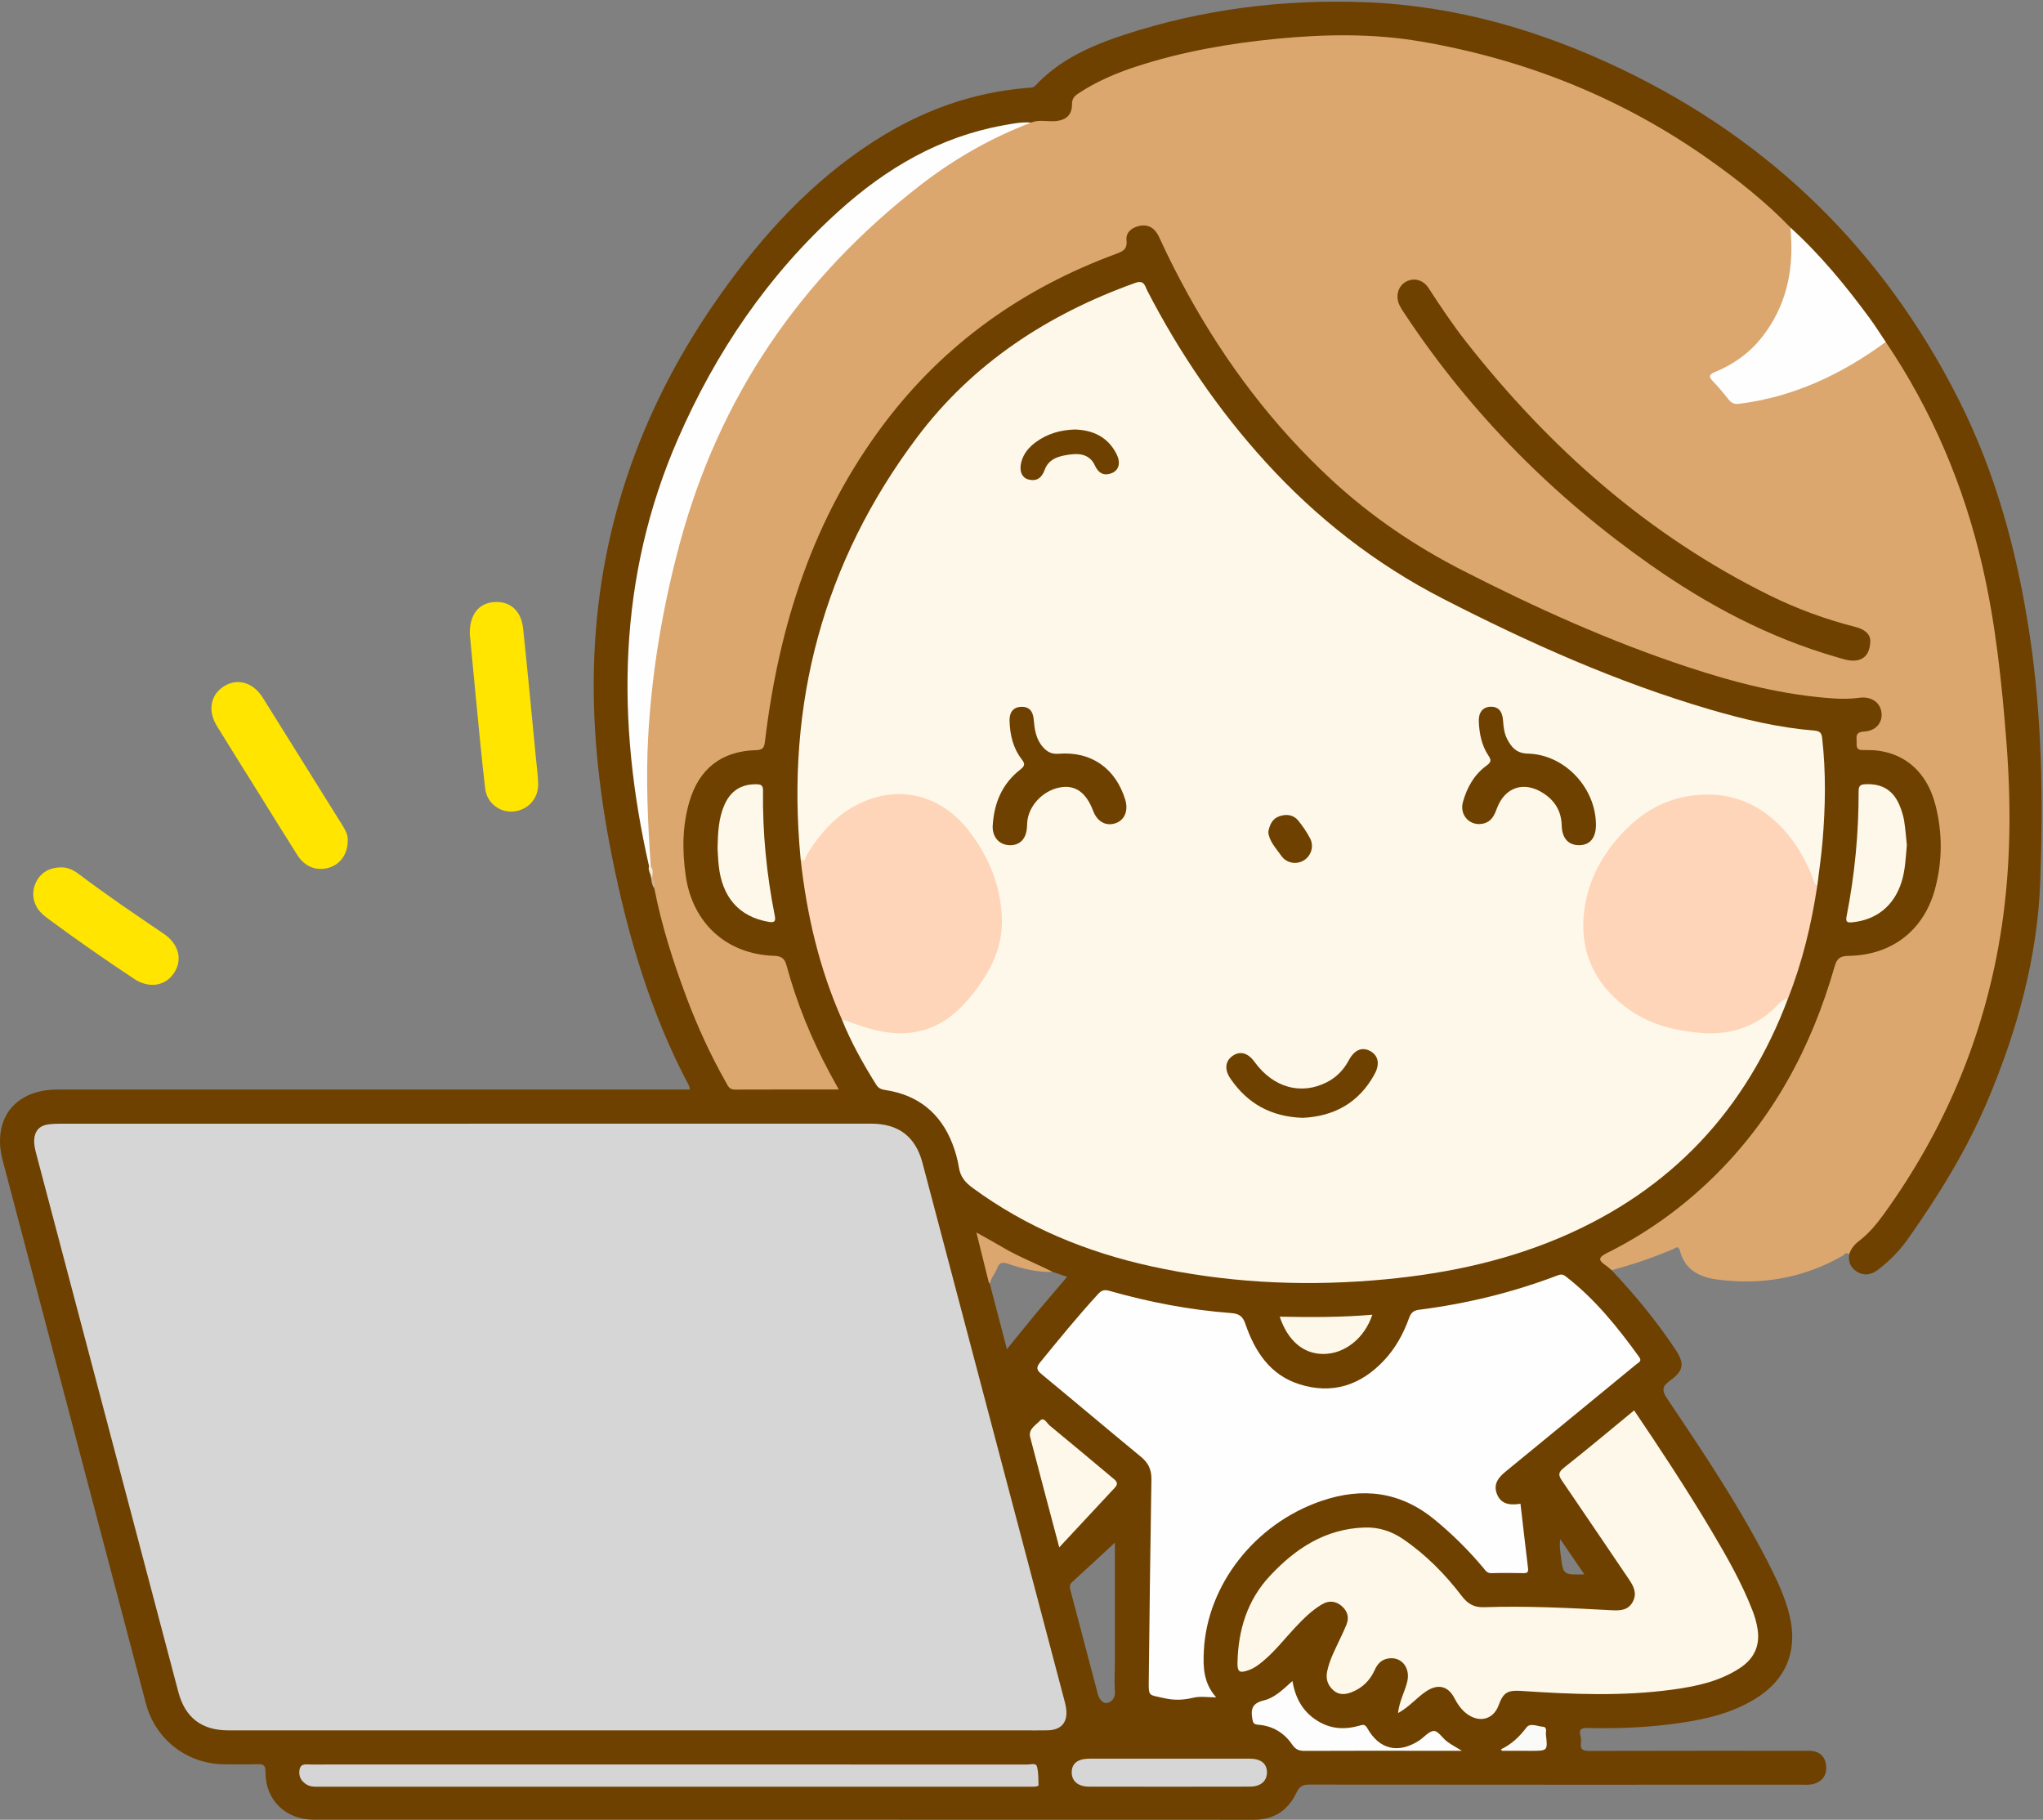
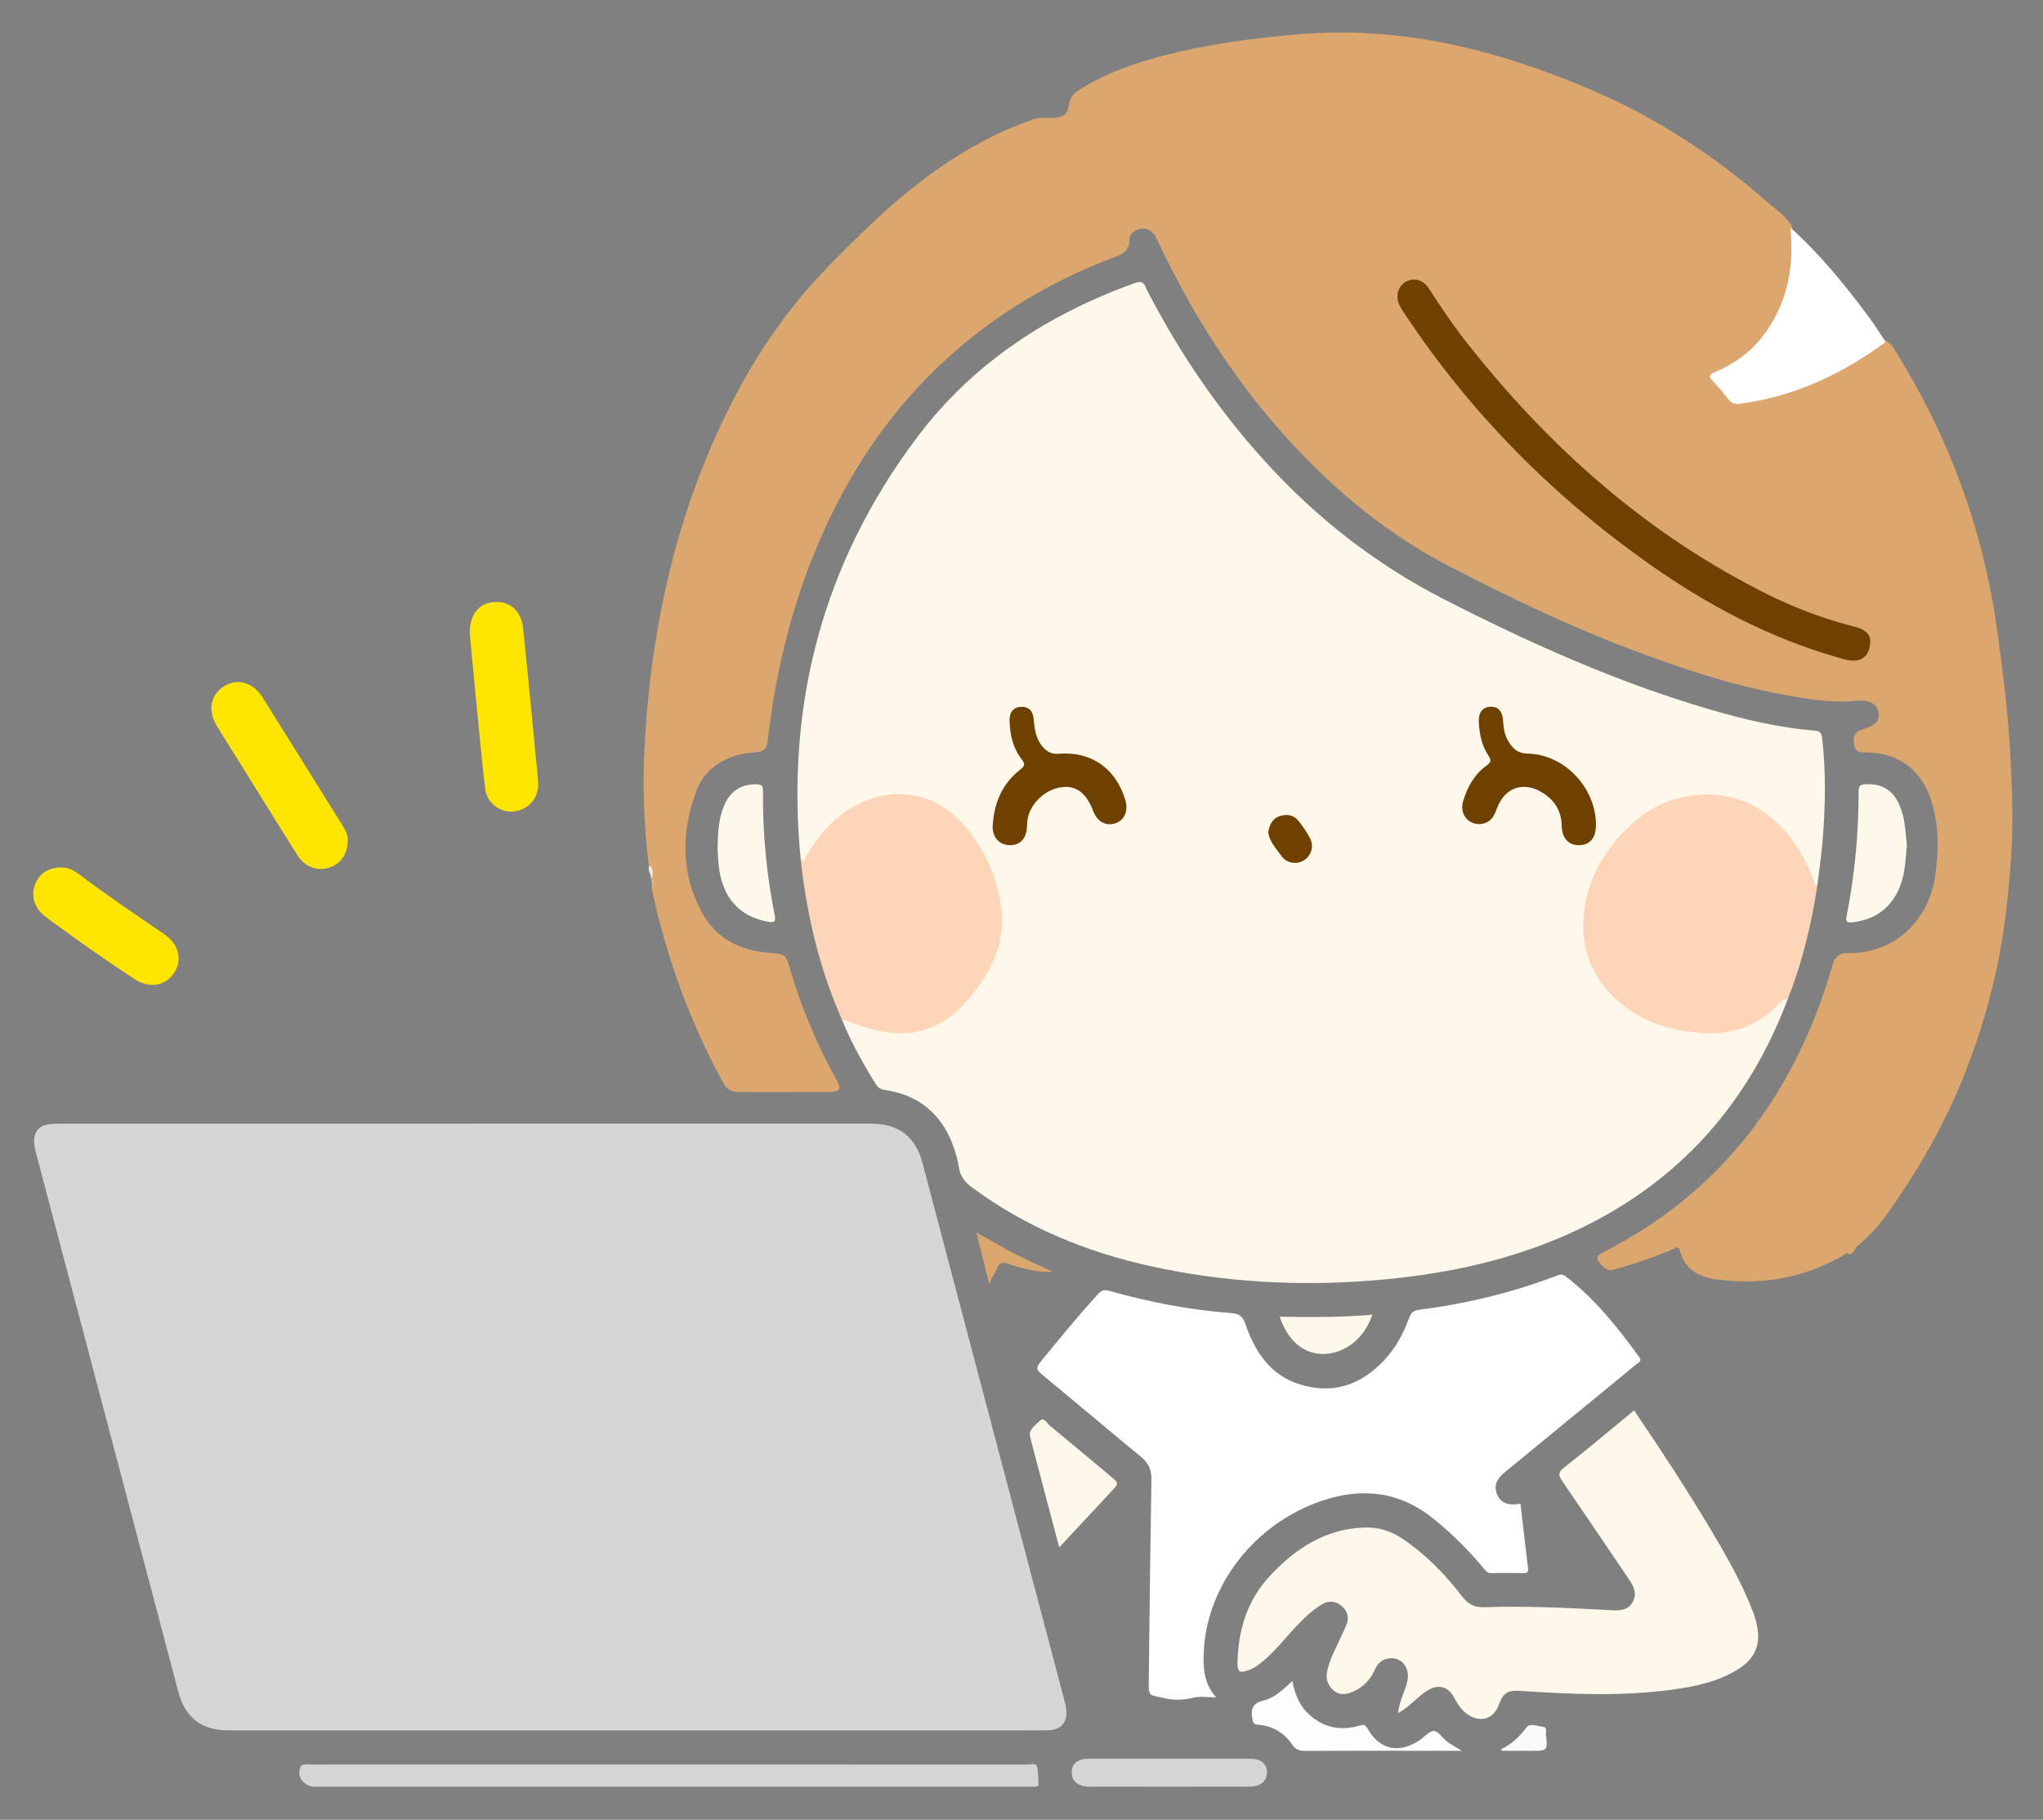
<svg xmlns="http://www.w3.org/2000/svg" version="1.1" viewBox="0 0 1052 937">
  <rect x="0" y="0" width="1052" height="937" fill="#808080" stroke="none" />
  <defs>
    <clipPath id="a">
      <path d="m0.06 0.856h1051.2v936.08h-1051.2z" />
    </clipPath>
  </defs>
  <g clip-path="url(#a)">
    <path d="m952.16 645.93c-1.467-1.669-2.336 0.088-3.318 0.653-20.219 11.612-42.021 15.258-64.898 12.203-8.733-1.167-16.405-4.995-18.857-14.669-0.799-3.156-2.428-1.444-3.648-0.922-10.259 4.386-20.795 7.946-31.566 10.829-3.334 0.115-5.098-2.433-6.677-4.58-1.981-2.694 0.824-3.806 2.626-4.751 6.939-3.637 13.74-7.479 20.35-11.706 43.972-28.117 73.175-67.74 91.028-116.3 2.419-6.578 4.512-13.248 6.435-19.971 1.183-4.132 3.612-6.126 7.945-6.007 22.651 0.62 41.56-15.69 44.928-39.869 1.884-13.53 2.048-26.906-2.534-39.979-5.288-15.086-17.042-23.434-33.027-23.422-3.062 2e-3 -5.679 0.067-6.204-3.908-0.625-4.729 0.384-6.733 4.458-7.984 6.598-2.025 8.924-4.576 8.062-8.842-0.943-4.663-4.997-6.479-11.493-5.844-12.733 1.246-25.255-0.928-37.683-3.229-27.128-5.022-53.186-13.697-78.928-23.486-31.987-12.164-62.767-26.942-93.091-42.68-24.854-12.899-47.03-29.556-67.153-49.059-35.031-33.951-61.67-73.718-82.446-117.63-0.641-1.354-1.154-2.783-2.094-3.969-1.91-2.412-4.359-3.654-7.451-2.896-3.001 0.735-5.376 2.57-5.37 5.78 9e-3 5.208-3.061 7.016-7.359 8.62-32.343 12.066-61.5 29.331-87.058 52.748-26.964 24.705-47.268 54.015-62.381 87.129-15.922 34.885-25.203 71.558-29.469 109.57-0.408 3.638-2.177 5.302-5.745 5.565-3.988 0.294-8.001 0.743-11.78 2.089-8.911 3.175-15.94 8.872-19.204 17.788-7.781 21.256-8.087 42.494 3.006 62.815 7.327 13.423 19.728 19.404 34.514 20.604 8.007 0.651 8.444 0.389 10.746 8.293 5.804 19.931 13.761 38.926 23.923 57.021 2.678 4.77 1.826 6.28-3.669 6.324-15.496 0.125-30.993 0.044-46.49 0.049-3.442 1e-3 -6.164-1.068-7.897-4.216-17.239-31.315-29.286-64.553-36.879-99.444-0.106-0.487-0.083-0.998-0.108-1.497 0.011-1.766 8e-3 -3.53-0.585-5.231-0.471-1.994-0.322-4.089-1.027-6.045-2.386-19.705-3.257-39.521-2.283-59.301 3.19-64.827 17.217-126.95 47.846-184.69 13.036-24.575 29.187-46.928 48.831-66.699 12.445-12.525 24.904-25.015 38.632-36.192 19.271-15.69 40.029-28.733 63.572-37.051 3.446-1.747 7.169-1.126 10.802-1.236 6.337-0.193 8.105-1.434 9.115-7.499 0.559-3.359 2.535-5.266 5.133-6.93 12.91-8.272 27.163-13.325 41.853-17.223 23.874-6.335 48.196-9.562 72.831-11.525 51.878-4.132 100.46 8.244 147.59 28.122 33.693 14.211 64.071 33.966 91.608 57.982 4.576 3.991 9.871 7.421 13.114 12.841 5.179 27.232-7.13 61.766-36.459 75.264-4.106 1.89-4.183 2.548-1.184 6.053 8.167 9.543 8.167 9.545 20.728 7.042 20.223-4.031 38.441-12.75 55.735-23.693 3.18-2.013 5.885-4.983 9.947-5.418 2.477 1.098 3.539 3.47 4.838 5.556 27.512 44.178 45.012 91.963 52.102 143.6 2.83 20.621 5.5 41.269 6.63 62.028 0.98 18.076 1.8 36.158 0.52 54.362-1.43 20.322-3.59 40.446-8.06 60.303-8.76 38.899-23.73 75.205-45.683 108.56-7.422 11.276-14.543 22.79-25.337 31.326-1.659 1.312-1.784 4.078-4.353 4.472" fill="#DBA76F" />
-     <path d="m513.39 650.96c1.434-2.093 3.65-2.124 5.861-1.435 7.473 2.327 15.257 3.331 22.794 5.38 2.323 0.795 4.645 1.59 7.443 2.547-5.425 6.37-10.622 12.365-15.698 18.46-4.972 5.97-9.82 12.042-15.303 18.783-3.076-11.774-5.944-22.749-8.811-33.725-0.636-4.028 1.658-7.01 3.714-10.01zm38.774 163.56c7.758-7.033 15.41-14.184 21.924-20.208 0 18.92 6e-3 39.792-5e-3 60.663-2e-3 5.32-0.409 10.669 0.033 15.949 0.289 3.457-1.813 5.44-3.951 5.912-2.264 0.501-4.179-1.98-4.837-4.458-4.766-17.953-9.476-35.92-14.208-53.882-0.403-1.529-0.321-2.739 1.044-3.976zm251.25-22.006c3.992 5.83 7.985 11.661 12.427 18.147-10.927 0.241-10.911 0.239-12.129-9.5-0.337-2.695-0.798-5.374-0.298-8.647zm241.83-464.92c-6.38-42.786-17.42-83.936-37.02-122.56-38.531-75.924-96.235-132.51-172.97-169.31-41.757-20.027-85.734-32.842-132.26-34.589-42.033-1.579-83.4 3.515-123.54 16.599-17.164 5.595-33.611 12.726-46.288 26.327-1.192 1.279-2.688 1.077-4.161 1.196-28.63 2.312-54.743 11.913-78.803 27.358-32.192 20.664-57.448 48.28-79.374 79.25-39.117 55.252-61.573 116.32-64.73 184.21-1.634 35.14 2.03 69.791 8.871 104.21 8.204 41.272 19.951 81.328 39.785 118.69 0.273 0.515 0.258 1.183 0.429 2.032h-5.766c-106.64 0-213.29-0.012-319.93 0.011-21.952 4e-3 -33.687 15.34-28.109 36.483 24.592 93.197 49.163 186.4 73.741 279.6 4.922 18.667 21.347 31.325 40.678 31.341 5.499 5e-3 11.003 0.148 16.495-0.055 3.205-0.118 4.461 0.306 4.431 4.225-0.108 14.199 10.457 24.346 24.654 24.346 161.47 1e-3 322.93-0.017 484.4 0.04 10.384 3e-3 17.544-5.011 21.768-13.885 1.71-3.593 3.49-4.224 6.97-4.22 84.315 0.087 168.63 0.07 252.95 0.057 2.316-1e-3 4.651 0.227 6.926-0.559 4.425-1.527 6.375-4.738 5.936-9.23-0.445-4.556-3.142-7.197-7.769-7.643-1.321-0.127-2.664-0.034-3.997-0.034-36.659-1e-3 -73.318-0.044-109.98 0.073-3.322 0.011-5.047-0.577-4.519-4.261 0.163-1.128 0.058-2.371-0.242-3.475-0.946-3.474 0.541-4.162 3.755-4.082 13.827 0.344 27.64-0.115 41.382-1.777 15.589-1.885 30.929-4.786 44.622-13.086 16.415-9.951 22.511-25.416 17.666-44.058-1.892-7.279-4.785-14.148-8.092-20.865-15.547-31.582-35.142-60.714-54.714-89.838-2.967-4.416-2.399-6.405 1.631-9.334 7.052-5.124 7.392-8.792 2.589-16.018-9.69-14.577-20.774-28.033-32.788-40.741-1.016-0.838-1.974-1.761-3.059-2.496-3.708-2.514-4.039-4.004 0.599-6.31 19.959-9.924 37.955-22.755 53.982-38.258 31.451-30.423 51.36-67.601 63.302-109.31 1.196-4.178 2.873-5.395 7.113-5.464 22.359-0.363 38.826-13.071 44.601-34.493 3.832-14.229 3.882-28.695 0.272-42.971-4.695-18.562-17.887-28.88-35.898-28.521-2.732 0.054-4.995 0.334-4.753-3.501 0.175-2.779-1.26-5.762 3.855-6.024 6.167-0.317 9.606-4.738 8.951-9.778-0.684-5.267-5.245-8.47-11.484-7.614-4.333 0.595-8.656 0.634-12.956 0.355-25.739-1.672-50.522-8.012-74.886-16.036-40.233-13.249-78.709-30.63-116.39-49.889-24.477-12.509-46.994-27.771-67.177-46.401-30.124-27.806-54.535-60.075-74.303-95.927-5.306-9.623-10.267-19.412-14.824-29.412-1.929-4.231-5.244-6.626-9.973-5.684-3.861 0.769-7.23 3.218-6.775 7.428 0.515 4.768-2.008 5.762-5.54 7.067-48.016 17.741-88.236 46.211-119.2 87.244-36.52 48.402-54.248 103.91-61.384 163.36-0.358 2.988-0.668 4.758-4.496 4.858-17.805 0.465-29.376 9.395-34.426 26.414-3.708 12.499-3.759 25.255-1.956 38.079 3.448 24.516 20.959 40.607 45.577 41.417 3.946 0.129 5.428 1.5 6.399 5.076 5.252 19.345 12.802 37.792 22.297 55.442 1.392 2.588 2.823 5.155 4.559 8.319-18.374 0-35.992-0.037-53.611 0.037-2.848 0.012-3.528-2.065-4.568-3.903-7.884-13.931-14.532-28.448-20.159-43.416-6.904-18.368-12.852-37.036-16.635-56.334-0.555-1.893-0.584-3.914-1.397-5.743 0.057-2.063-0.536-4.018-1.001-5.993-0.769-7.598-2.046-15.122-3.414-22.63-4.186-22.966-6.616-46.125-6.647-69.458-0.018-13.958 1.176-27.895 2.835-41.779 3.844-32.175 12.107-63.163 26.132-92.366 19.838-41.309 45.025-78.908 79.413-109.74 14.829-13.297 31.062-24.456 49.228-32.879 15.599-7.232 32.2-10.426 48.848-13.665 4.005-1.655 8.19-0.462 12.283-0.749 5.65-0.396 8.833-3.14 8.797-8.648-0.018-2.78 1.095-4.165 3.192-5.557 9.371-6.22 19.608-10.578 30.233-14.021 23.494-7.615 47.654-11.83 72.211-14.203 24.771-2.394 49.47-2.78 74.069 1.434 53.916 9.236 103.53 29.083 148.28 60.715 14.942 10.563 29.265 21.906 42.005 35.121 1.122 2.069 2.699 3.758 4.327 5.441 13.55 14.014 26.232 28.751 37.482 44.707 2.157 3.058 3.722 6.717 7.219 8.703 23.9 35.45 40.32 74.159 49.84 115.76 6.81 29.727 9.95 59.979 12.31 90.355 2.47 31.814 2.28 63.531-2.45 95.087-8.15 54.322-28.69 103.65-60.874 148.15-3.632 5.023-7.62 9.749-12.52 13.52-2.494 1.919-4.263 4.051-5.169 6.988-0.562 4.332 1.189 7.571 5.022 9.416 3.686 1.774 7.068 0.648 10.199-1.789 5.829-4.537 10.945-9.77 15.188-15.789 15.837-22.466 30.234-45.757 40.964-71.183 15.25-36.15 25.65-73.711 27.06-112.88 1.51-42.069 0.91-84.173-5.35-126.11" fill="#6E4100" />
  </g>
  <path d="m179.04 433.16c-0.043 6.629-3.898 11.923-9.578 13.608-6.401 1.899-12.48-0.382-16.352-6.486-7.033-11.083-13.91-22.265-20.853-33.406-6.855-10.999-13.757-21.97-20.55-33.008-4.872-7.915-3.344-16.139 3.654-20.525 6.925-4.339 15.029-1.976 19.94 5.881 13.563 21.701 27.101 43.418 40.651 65.127 1.775 2.843 3.481 5.705 3.088 8.809" fill="#FFE500" />
  <path d="m241.92 326.65c-0.287-9.959 4.485-16.02 12.344-16.636 8.275-0.648 14.121 4.309 15.105 13.6 2.378 22.475 4.47 44.981 6.667 67.475 0.404 4.135 0.972 8.269 1.085 12.413 0.207 7.546-5.101 13.493-12.452 14.314-7.105 0.793-13.927-4.185-14.828-11.718-1.856-15.506-3.243-31.07-4.78-46.614-1.112-11.247-2.155-22.501-3.141-32.834" fill="#FFE500" />
  <path d="m31.567 446.62c3.004-0.089 5.969 1.155 8.73 3.236 14.347 10.812 29.19 20.922 44.071 30.975 7.664 5.177 9.798 13.345 5.257 20.157-4.561 6.842-12.911 8.092-20.624 2.982-14.833-9.829-29.436-19.992-43.75-30.565-1.467-1.084-2.932-2.218-4.191-3.528-4.056-4.219-5.021-10.023-2.673-15.241 2.31-5.135 6.896-8.028 13.18-8.016" fill="#FFE500" />
-   <path d="m334.21 446c-17.003-74.825-16.249-148.62 14.882-220.01 19.473-44.654 46.429-84.474 82.823-117.32 24.346-21.971 51.871-38.202 84.657-44.121 4.732-0.854 9.479-1.869 14.354-1.418-20.653 7.854-39.575 18.694-57.057 32.241-61.772 47.867-103.56 109.03-123.9 184.7-8.746 32.539-14.31 65.506-16.2 99.181-1.254 22.331-0.16 44.535 1.319 66.77-0.301 0.303-0.594 0.295-0.878-0.024" fill="#FEFEFE" />
  <path d="m963.06 329.64c0.014 7.008-3.226 10.33-8.328 10.513-3.236 0.116-6.214-1.004-9.24-1.877-34.774-10.035-66.275-26.791-95.705-47.486-49.81-35.024-92.089-77.542-125.88-128.33-1.105-1.662-2.261-3.312-3.163-5.084-2.265-4.448-1.05-9.61 2.689-11.988 4.138-2.632 9.234-1.604 12.185 2.94 6.17 9.501 12.456 18.924 19.453 27.828 42.84 54.517 93.64 99.545 156.21 130.42 14.208 7.01 29.059 12.411 44.42 16.329 4.62 1.178 7.282 3.754 7.353 6.739" fill="#6E4100" />
  <path d="m921.99 117.22c15.355 13.915 28.406 29.852 40.657 46.476 2.952 4.006 5.589 8.243 8.371 12.375-22.578 16.589-47.228 28.259-75.318 31.823-2.379 0.301-4.082-0.261-5.606-2.201-2.563-3.265-5.244-6.46-8.117-9.453-2.385-2.485-1.761-3.486 1.198-4.71 9.524-3.941 17.729-9.786 24.137-17.95 12.341-15.724 16.279-33.81 14.867-53.376-0.072-0.994-0.126-1.989-0.189-2.984" fill="#FEFEFE" />
  <path d="m334.21 446c0.293-0.018 0.586-0.01 0.878 0.024 1.435 1.806 0.931 3.855 0.738 5.865-0.187 0.018-0.374 0.037-0.561 0.055-0.08-2.029-1.782-3.771-1.055-5.944" fill="#F2E9E1" />
  <path d="m335.26 451.94c0.183-0.062 0.37-0.08 0.561-0.054 1.96 1.512 0.996 3.613 1.103 5.5-1.248-1.603-1.39-3.544-1.664-5.446" fill="#D1B391" />
  <path d="m920.72 514.04c-21.547 57.461-60.207 98.73-116.72 122.94-31.034 13.291-63.701 19.646-97.228 22.322-38.397 3.066-76.443 0.967-114.08-7.301-33.314-7.319-64.288-20.068-91.928-40.41-3.66-2.693-6.211-5.605-6.963-10.289-0.679-4.235-1.849-8.473-3.411-12.472-6.141-15.719-17.664-24.996-34.368-27.542-2.191-0.334-3.676-0.906-4.839-2.768-6.701-10.725-12.903-21.707-17.618-33.475 1.797-1.497 3.48-0.285 5.14 0.281 5.513 1.883 11.02 3.658 16.812 4.639 15.331 2.596 28.334-1.661 38.985-12.867 6.212-6.536 11.698-13.68 15.398-21.982 5.353-12.012 6.284-24.313 2.331-36.993-4.057-13.014-9.401-25.189-19.387-34.942-16.626-16.236-41.63-17.209-59.384-2.221-6.948 5.865-12.555 12.774-17.328 20.465-0.684 1.103-1.767 5.65-3.891 0.66-7.651-79.881 11.697-152.57 59.873-216.76 28.735-38.288 67.499-63.553 112.42-79.653 4.751-1.703 5.034 1.686 6.234 4.006 16.521 31.943 36.578 61.451 60.788 88.06 26.339 28.95 56.681 52.694 91.609 70.616 44.285 22.722 89.56 42.978 137.43 56.99 17.575 5.143 35.366 9.341 53.68 10.842 2.553 0.209 3.673 0.97 3.989 3.744 2.027 17.772 1.698 35.544 0.21 53.309-0.638 7.62-1.789 15.196-2.707 22.792-3.395-0.203-3.458-3.271-4.322-5.381-3.444-8.416-7.991-16.161-14.148-22.814-18.324-19.799-45.218-23.318-68.092-8.629-16.79 10.783-26.484 26.516-31.298 45.821-6.247 25.048 10.036 49.983 29.796 58.311 13.486 5.685 27.438 9.275 42.331 6.44 9.838-1.873 17.951-6.789 25.219-13.441 1.469-1.344 2.807-3.541 5.461-2.29" fill="#FEF8EA" />
  <path d="m326.51 890.97h-208.95c-13.638 0-22.215-6.499-25.705-19.698-24.478-92.58-48.931-185.16-73.349-277.76-0.586-2.222-1.059-4.606-0.896-6.865 0.31-4.291 2.738-7.084 7.159-7.682 2.137-0.289 4.315-0.374 6.475-0.374 139.13-0.017 278.26-0.018 417.39-0.012 14.147 1e-3 22.821 6.711 26.396 20.253 24.273 91.945 48.56 183.89 72.832 275.83 0.467 1.766 0.957 3.549 1.165 5.355 0.798 6.91-2.573 10.761-9.578 10.932-4.163 0.101-8.331 0.02-12.496 0.02h-200.45" fill="#D6D6D6" />
  <path d="m782.94 774.29c1.288 11.075 2.539 22.14 3.891 33.192 0.249 2.031-0.402 2.571-2.372 2.53-5.492-0.113-10.991-0.149-16.481 0.013-2.308 0.068-3.153-1.508-4.297-2.873-7.508-8.953-15.765-17.115-24.796-24.565-17.706-14.604-37.277-17.011-58.556-9.718-34.07 11.678-58.693 43.052-60.433 77.064-0.429 8.381-0.261 16.625 6.355 24.034-4.427 0-8.174-0.66-11.569 0.152-5.269 1.26-9.963 1.497-15.515 0.204-7.409-1.726-7.738-0.643-7.648-8.219 0.409-34.8 0.798-69.6 1.38-104.4 0.083-4.972-1.586-8.457-5.383-11.583-17.096-14.075-34.005-28.377-51.08-42.479-2.461-2.032-3.179-3.296-0.845-6.156 9.686-11.871 19.356-23.745 29.714-35.048 1.75-1.909 3.116-2.585 5.918-1.787 20.526 5.844 41.423 9.844 62.726 11.452 3.873 0.292 5.92 1.449 7.318 5.533 4.854 14.183 12.693 26.337 27.852 31.128 16.909 5.344 31.49 0.546 43.509-12.229 5.894-6.263 9.994-13.701 12.891-21.743 0.955-2.65 2.141-4 5.09-4.376 24.499-3.125 48.364-8.898 71.451-17.723 1.647-0.63 2.739-0.569 4.061 0.446 15.105 11.598 26.845 26.249 37.899 41.544 1.652 2.287-0.28 2.857-1.426 3.799-16.719 13.749-33.459 27.473-50.194 41.202-5.793 4.752-11.575 9.518-17.383 14.252-4.614 3.76-5.903 7.369-4.079 11.622 1.846 4.306 5.503 5.804 12.002 4.729" fill="#FEFEFE" />
  <path d="m719.88 882.07c0.692-6.198 3.449-10.894 4.72-16.022 1.832-7.394-3.073-13.326-9.944-12.064-3.413 0.626-5.408 2.82-6.802 5.945-2.404 5.387-6.423 9.292-11.956 11.424-3.23 1.246-6.539 1.495-9.372-1.07-2.801-2.537-3.911-5.707-3.171-9.463 1.238-6.277 4.315-11.825 6.954-17.547 1.044-2.264 2.142-4.507 3.06-6.822 1.468-3.703 0.419-6.965-2.443-9.466-3.063-2.676-6.678-3.016-10.19-0.92-5.332 3.182-9.694 7.533-13.915 12.044-5.454 5.829-10.351 12.192-16.547 17.314-2.19 1.81-4.441 3.512-7.147 4.486-4.856 1.748-6.054 1.144-5.909-4.159 0.456-16.624 5.047-31.806 16.65-44.266 13.236-14.215 28.623-24.306 48.795-24.966 7.219-0.237 13.773 1.845 19.738 5.909 11.823 8.052 21.735 18.118 30.35 29.424 3.027 3.973 6.326 5.877 11.339 5.706 21.972-0.749 43.911 0.374 65.843 1.555 4.341 0.234 8.46 0.07 10.826-4.332 2.313-4.303 0.5-7.961-1.954-11.569-11.508-16.923-22.904-33.922-34.478-50.799-1.934-2.82-2.033-4.285 0.96-6.646 12.148-9.583 23.993-19.551 36.17-29.558 13.753 20.351 27.1 40.611 39.515 61.471 7.994 13.431 15.766 26.987 21.453 41.612 1.208 3.107 2.11 6.288 2.614 9.596 1.325 8.699-1.933 15.285-9.162 20.026-10.434 6.842-22.3 9.37-34.378 11.03-26.048 3.58-52.161 2.452-78.265 0.708-6.929-0.463-9.148 0.832-11.548 7.387-2.512 6.863-9.04 9.045-15.317 5.126-3.514-2.194-5.696-5.445-7.598-9.043-3.189-6.03-8.373-7.16-14.168-3.407-5.014 3.247-8.771 8.128-14.723 11.356" fill="#FEF8EA" />
  <path d="m920.72 514.04c-3.52 0.711-5.461 3.766-7.808 5.885-10.73 9.681-23.451 13.086-37.322 11.924-12.978-1.088-25.642-4.224-36.527-11.872-15.213-10.688-24.094-25.515-23.788-44.141 0.275-16.681 6.788-31.726 17.864-44.407 9.758-11.171 21.474-19.235 36.558-21.559 20.944-3.228 37.84 3.878 51.125 20.009 5.634 6.84 9.804 14.601 12.88 22.919 0.467 1.262 0.698 2.584 2.072 3.224-3.009 19.861-7.648 39.299-15.054 58.018" fill="#FFD5BA" />
  <path d="m412.24 442.08c2.513 2.792 2.383-0.602 2.882-1.42 6.485-10.629 14.252-19.93 25.467-25.928 20.976-11.217 43.624-6.126 58.568 13.363 10.047 13.101 16.264 28.234 16.759 45.06 0.432 14.675-5.874 26.93-14.695 38.228-7.812 10.005-16.962 17.716-29.891 19.995-11.756 2.072-22.693-1.042-33.529-5.006-1.388-0.507-2.823-0.89-4.236-1.331-11.733-26.466-18.201-54.283-21.325-82.961" fill="#FFD5BA" />
  <path d="m345.03 908.53c61.301 0 122.6-7e-3 183.9 0.037 1.727 1e-3 4.454-0.963 4.997 0.931 0.894 3.12 0.703 6.559 0.85 9.869 7e-3 0.173-1.093 0.519-1.695 0.567-1.158 0.094-2.33 0.034-3.496 0.034-121.44 1e-3 -242.87 1e-3 -364.31 0-2.491 0-5.05 0.279-7.315-1.069-2.831-1.685-4.279-4.18-3.748-7.523 0.585-3.687 3.547-2.827 5.909-2.828 61.634-0.022 123.27-0.018 184.9-0.018" fill="#D6D5D5" />
  <path d="m981.89 435.17c-0.625 6.71-0.815 13.012-2.775 19.111-3.899 12.14-12.828 19.38-25.414 20.622-2.784 0.275-3.364-0.41-2.829-3.132 4.172-21.253 6.239-42.724 6.185-64.382-7e-3 -2.547 0.703-3.439 3.308-3.579 8.734-0.469 14.662 3.069 17.938 11.279 0.979 2.45 1.793 5.031 2.207 7.628 0.679 4.256 0.97 8.575 1.38 12.453" fill="#FEF8EA" />
  <path d="m369.48 436.56c0.188-8.222 0.604-15.338 3.511-22.038 3.164-7.292 8.631-10.769 16.344-10.704 2.397 0.02 3.599 0.421 3.562 3.249-0.28 21.658 1.835 43.108 6.036 64.351 0.549 2.775 0.126 3.806-3.14 3.245-15.11-2.596-24.02-12.544-25.729-29.22-0.338-3.3-0.44-6.624-0.584-8.883" fill="#FEF8EA" />
  <path d="m545.44 796.73c-5.177-19.552-10.147-38.098-14.962-56.685-1.078-4.163 2.83-6.186 4.994-8.481 2.091-2.219 3.565 1.242 4.992 2.41 10.807 8.848 21.482 17.857 32.199 26.816 1.679 1.403 3.737 2.708 1.422 5.195-9.369 10.061-18.742 20.117-28.645 30.745" fill="#FEF8EA" />
  <path d="m602.52 905.53c13.637 0 27.275-0.02 40.912 9e-3 5.819 0.012 8.914 2.477 8.958 6.991 0.044 4.496-3.174 7.393-8.755 7.405-27.608 0.062-55.215 0.057-82.822 7e-3 -5.643-0.01-8.886-2.769-8.948-7.218-0.065-4.718 3.048-7.177 9.244-7.187 13.804-0.023 27.607-7e-3 41.411-7e-3" fill="#D6D6D6" />
  <path d="m665.52 865.56c1.632 9.721 6.093 16.915 14.417 21.387 6.377 3.426 13.066 3.582 19.861 1.661 1.91-0.54 2.998-1.028 4.334 1.345 6.132 10.899 15.909 13.133 26.509 6.331 2.643-1.695 5.125-4.954 7.726-5.001 2.206-0.04 4.376 3.652 6.752 5.441 2.066 1.556 4.397 2.761 7.651 4.76h-20.803c-19.997 0-39.994-0.048-59.99 0.053-2.892 0.014-4.786-0.591-6.565-3.212-4.119-6.067-10.071-9.68-17.472-10.25-2.39-0.184-2.705-0.904-3.092-3.124-0.916-5.256 0.221-8.023 6.003-9.429 5.605-1.363 9.935-5.745 14.669-9.962" fill="#FDFDFD" />
  <path d="m658.96 677.96c16.157 0.333 31.889 0.351 47.702-1.01-4 12.094-14.205 20.189-25.187 20.207-10.256 0.016-18.284-6.667-22.515-19.197" fill="#FEF8EA" />
  <path d="m542.04 654.91c-7.885 0.239-15.433-1.601-22.781-4.128-2.942-1.012-4.662-0.851-5.768 2.189-1.014 2.786-3.252 5-3.819 8.006-0.188-0.264-0.474-0.501-0.546-0.791-2.04-8.171-4.058-16.347-6.341-25.579 5.134 2.894 9.525 5.268 13.817 7.809 8.157 4.83 17.031 8.183 25.438 12.494" fill="#DBA76F" />
  <path d="m772.86 900.74c5.452-2.569 9.567-6.506 13.181-11.285 1.878-2.484 5.613-0.552 8.449-0.346 2.396 0.174 1.381 2.641 1.546 4.069 0.965 8.326 0.909 8.334-7.682 8.332-4.964-1e-3 -9.927-6e-3 -14.891-0.026-0.091-1e-3 -0.181-0.214-0.603-0.744" fill="#FAFAF9" />
  <path d="m511.15 425.5c0.669-12.222 4.995-22.021 14.204-29.237 2.383-1.867 2.623-2.881 0.73-5.333-4.416-5.718-6.01-12.502-6.234-19.648-0.128-4.069 1.461-7.015 5.725-7.316 4.168-0.295 6.317 2.051 6.694 6.307 0.455 5.14 1.091 10.26 4.781 14.413 2.22 2.5 4.435 3.708 8.12 3.416 16.758-1.326 29.286 7.516 34.239 23.633 1.703 5.544-0.235 10.425-4.794 12.074-5.008 1.811-9.555-0.616-11.697-6.243-3.466-9.105-8.68-13.135-15.912-12.296-8.824 1.022-16.686 8.468-17.94 17.032-0.168 1.149-0.166 2.323-0.233 3.486-0.361 6.234-3.733 9.663-9.239 9.389-5.258-0.261-8.551-4.304-8.444-9.677" fill="#6E4100" />
  <path d="m821.8 424.63c0.027 6.719-3.019 10.479-8.549 10.555-5.572 0.077-8.923-3.489-9.081-10.161-0.173-7.303-3.493-12.72-9.448-16.583-9.986-6.478-19.894-3.185-23.985 7.974-1.254 3.421-2.734 6.501-6.534 7.544-6.911 1.897-12.843-3.957-10.901-10.975 2.082-7.527 5.831-14.197 12.278-18.868 2.321-1.682 2.37-2.784 0.867-5.038-3.505-5.26-4.69-11.308-4.969-17.524-0.21-4.677 2.051-7.472 5.939-7.652 3.954-0.183 6.197 2.181 6.545 7.033 0.24 3.342 0.6 6.7 2.148 9.677 2.193 4.217 4.834 7.289 10.573 7.419 18.947 0.43 35.042 17.529 35.117 36.599" fill="#6E4100" />
-   <path d="m670.75 575.57c-16.078-0.538-28.412-7.267-37.235-20.307-3.076-4.546-2.609-8.848 1.018-11.479 3.902-2.829 8.017-1.771 11.431 2.939 9.716 13.404 24.134 17.367 37.529 10.377 4.891-2.552 8.453-6.322 11.036-11.156 2.828-5.291 6.685-6.976 10.785-4.886 4.369 2.227 5.415 6.669 2.493 12.02-8.06 14.761-20.855 21.761-37.057 22.492" fill="#6E4100" />
-   <path d="m553.46 221.15c9.355 0.298 16.965 3.807 21.442 12.573 2.247 4.399 1.369 8.297-2.294 9.827-4.095 1.712-6.977 0.141-8.808-3.853-2.513-5.483-7.379-6.367-12.592-5.691-5.478 0.709-11.079 1.91-13.283 7.925-1.531 4.177-4.042 6.015-8.292 4.975-3.519-0.86-4.907-4.518-3.743-8.972 1.149-4.392 3.889-7.627 7.45-10.249 5.945-4.376 12.691-6.311 20.12-6.535" fill="#6E4100" />
  <path d="m653.08 428.38c0.751-4.164 2.373-7.024 5.882-8.159 3.558-1.149 7.094-0.72 9.557 2.319 2.288 2.823 4.376 5.886 6.064 9.1 2.164 4.122 0.589 9.014-3.184 11.355-3.736 2.318-8.87 1.543-11.559-2.255-2.827-3.992-6.396-7.709-6.76-12.36" fill="#6E4100" />
</svg>